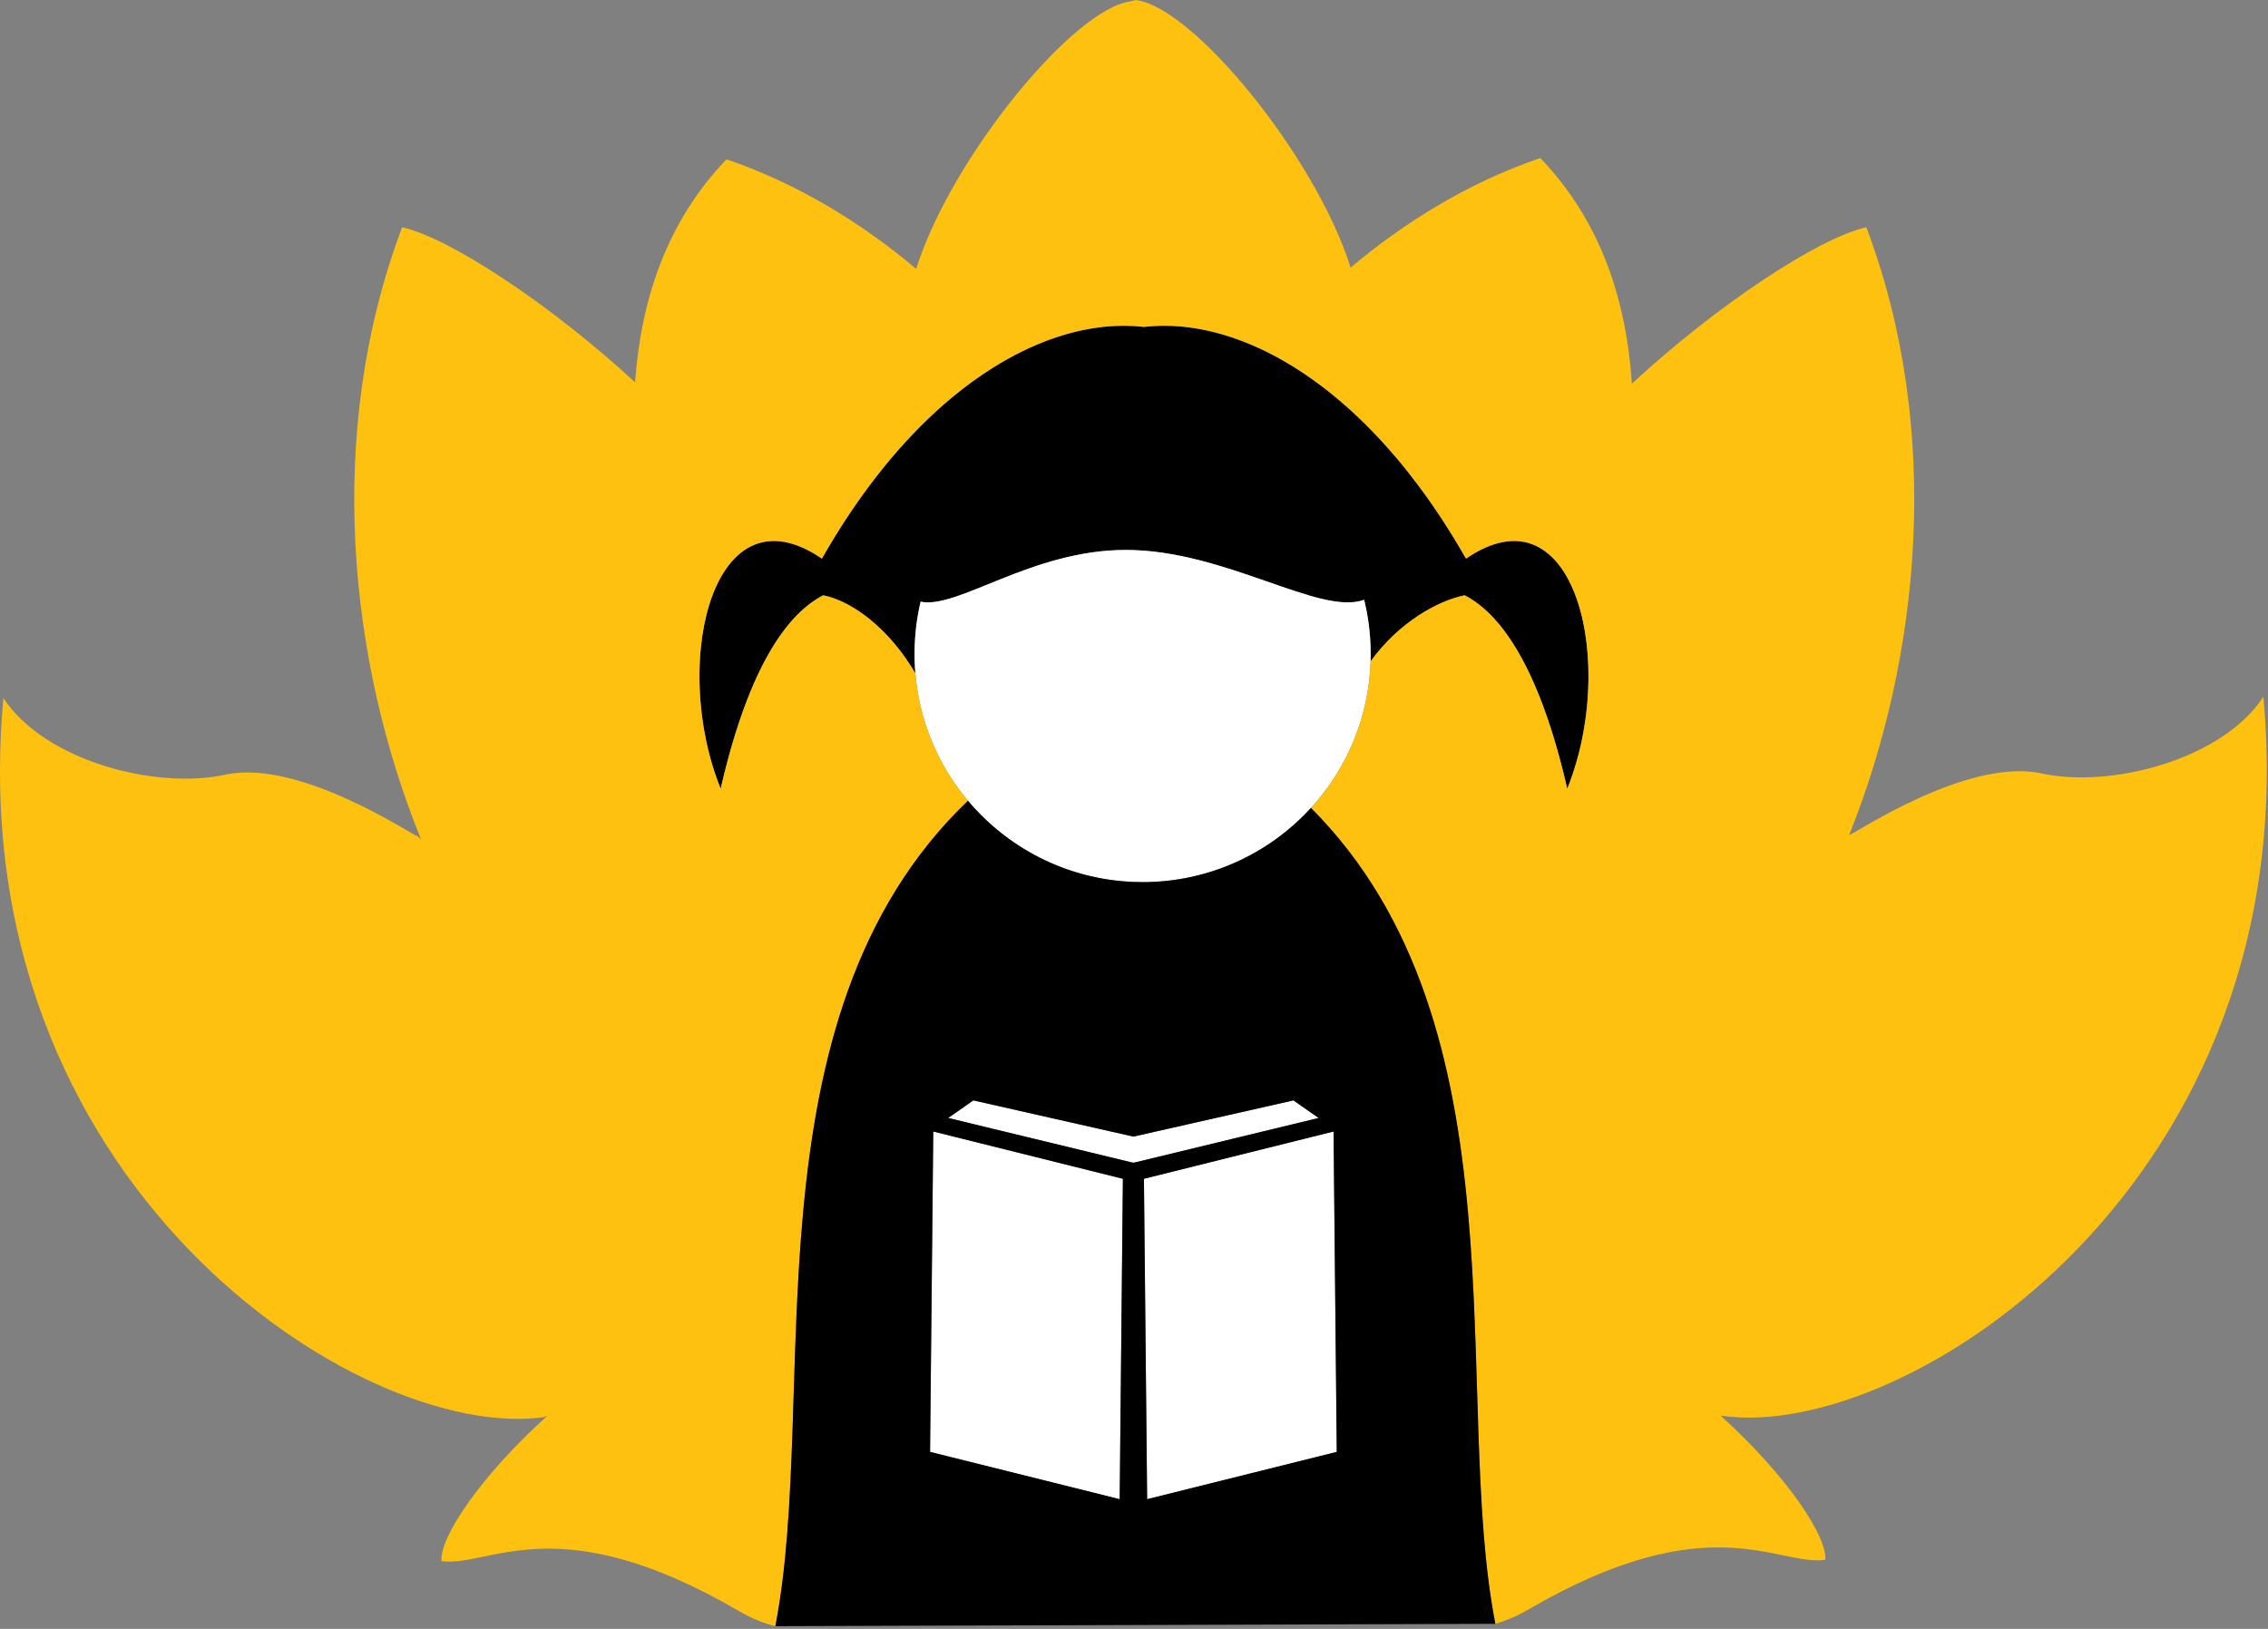
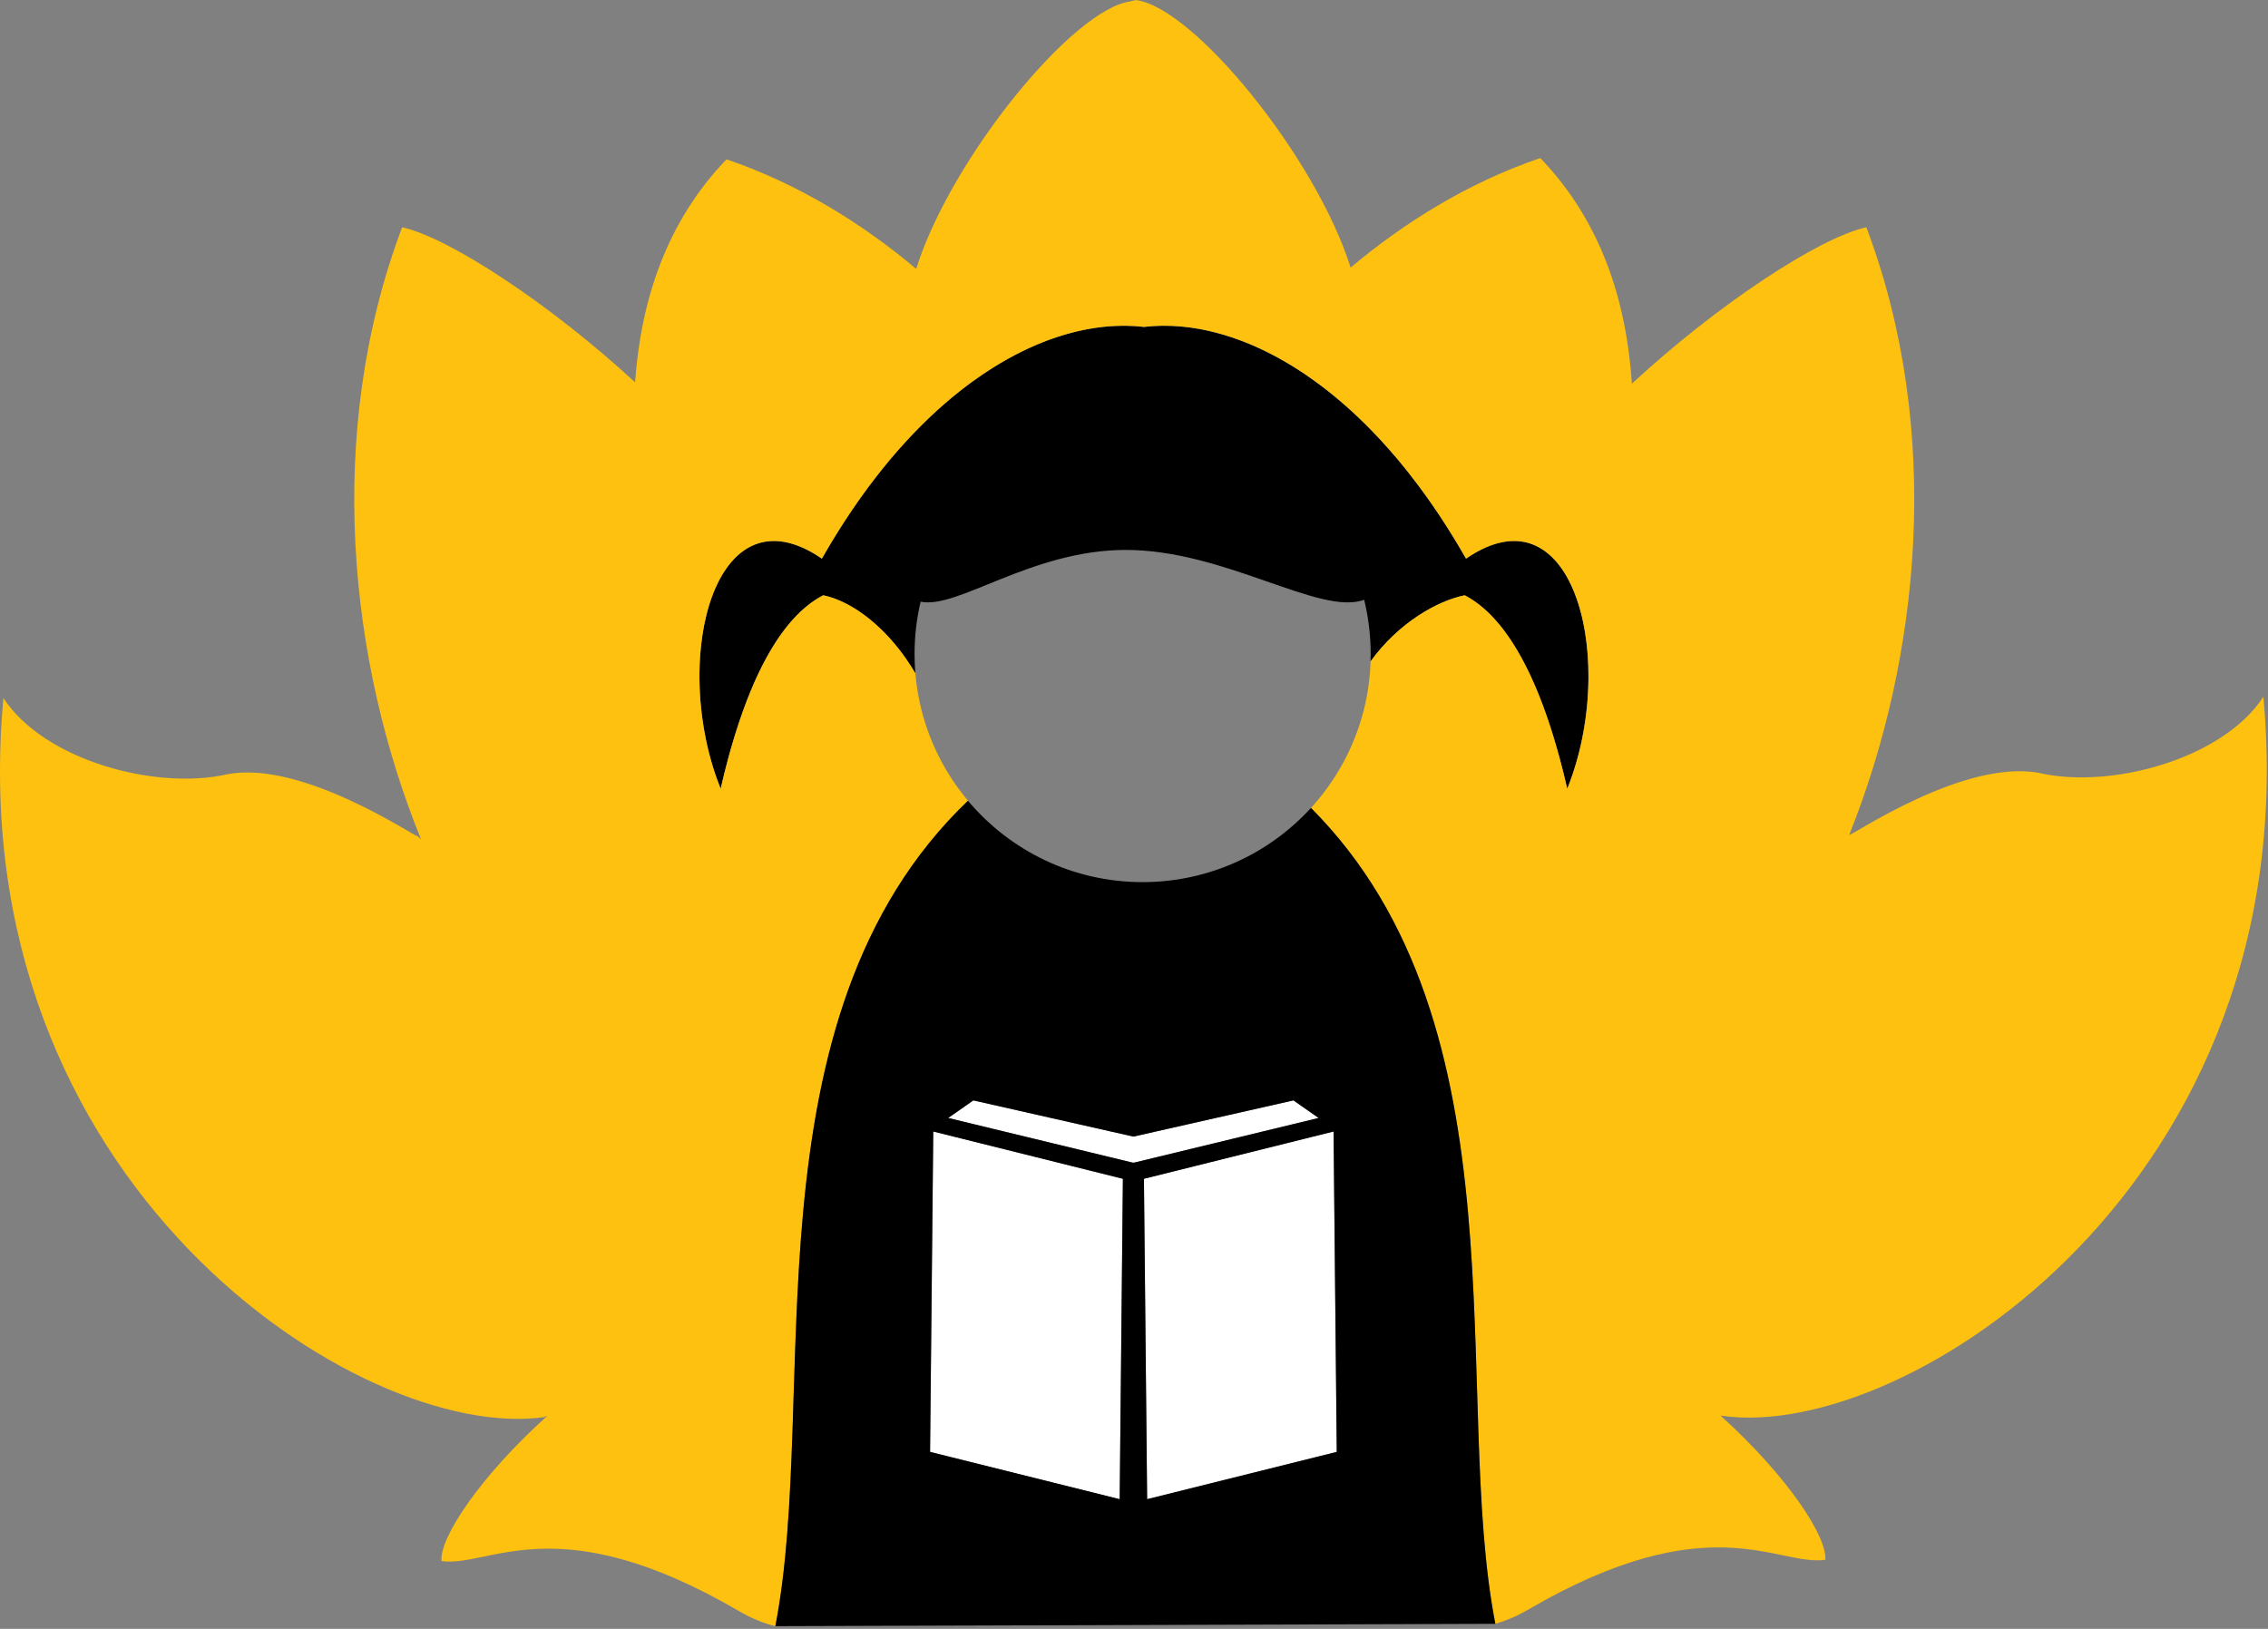
<svg xmlns="http://www.w3.org/2000/svg" width="100%" height="100%" viewBox="0 0 458 329" version="1.1" xml:space="preserve" style="fill-rule:evenodd;clip-rule:evenodd;stroke-linejoin:round;stroke-miterlimit:1.414;">
  <rect x="0" y="0" width="458" height="329" fill="#808080" stroke="none" />
  <g id="Logo">
    <path d="M185.909,121.527c-0.801,3.401 -1.224,6.947 -1.224,10.592c0,1.315 0.055,2.617 0.163,3.904c-5.363,-9.147 -12.825,-14.62 -18.621,-15.776c-9.249,4.809 -16.123,19.046 -20.703,39.071c-10.28,-25.541 -1.512,-61.544 20.443,-46.474c19.777,-34.794 45.492,-49.096 65.038,-46.803c19.546,-2.293 45.261,12.009 65.038,46.803c21.955,-15.07 30.723,20.933 20.443,46.474c-4.58,-20.025 -11.454,-34.262 -20.703,-39.071c-5.407,1.079 -13.317,5.468 -19.015,13.35c0.016,-0.49 0.024,-0.983 0.024,-1.478c0,-3.783 -0.456,-7.46 -1.317,-10.978c-8.931,3.327 -28.049,-10.065 -48.136,-10.065c-19.05,0 -33.993,12.044 -41.43,10.451Z" />
-     <path d="M185.729,122.323c0.058,-0.266 0.118,-0.532 0.18,-0.796c7.437,1.593 22.38,-10.451 41.43,-10.451c20.087,0 39.205,13.392 48.136,10.065c0.027,0.109 0.053,0.217 0.079,0.326l0.003,0.016l0.033,0.141l0.007,0.03l0.031,0.131l0.007,0.03l0.031,0.141l0.004,0.017l0.036,0.162l0.036,0.163l0.003,0.015l0.031,0.142l0.007,0.034l0.027,0.125l0.008,0.038l0.026,0.129l0.006,0.03l0.033,0.158l0.033,0.165l0.002,0.012l0.028,0.145l0.008,0.038l0.023,0.122l0.008,0.043l0.023,0.121l0.007,0.039l0.026,0.141l0.003,0.017l0.03,0.165l0.001,0.004l0.027,0.153l0.007,0.04l0.02,0.119l0.008,0.048l0.02,0.115l0.008,0.046l0.021,0.126l0.005,0.033l0.026,0.162l0.025,0.16l0.006,0.04l0.019,0.119l0.007,0.051l0.017,0.111l0.007,0.051l0.018,0.117l0.006,0.043l0.022,0.16l0.023,0.162l0.005,0.039l0.016,0.121l0.007,0.052l0.014,0.11l0.007,0.054l0.015,0.112l0.006,0.049l0.016,0.135l0.004,0.026l0.019,0.162l0.004,0.034l0.014,0.126l0.006,0.053l0.012,0.109l0.007,0.057l0.011,0.108l0.006,0.054l0.013,0.122l0.004,0.039l0.016,0.162l0.002,0.025l0.014,0.136l0.004,0.053l0.011,0.109l0.005,0.059l0.009,0.106l0.005,0.058l0.01,0.113l0.004,0.049l0.013,0.162l0,0.004l0.013,0.158l0.003,0.051l0.009,0.111l0.004,0.06l0.007,0.105l0.004,0.06l0.008,0.109l0.003,0.054l0.009,0.141l0.001,0.021l0.01,0.163l0.002,0.047l0.007,0.116l0.003,0.059l0.005,0.105l0.003,0.062l0.005,0.106l0.003,0.058l0.005,0.125l0.002,0.038l0.006,0.163l0.002,0.041l0.004,0.123l0.002,0.058l0.003,0.107l0.002,0.062l0.003,0.105l0.002,0.06l0.003,0.117l0.001,0.048l0.003,0.163l0.001,0.028l0.002,0.136l0.001,0.057l0.001,0.109l0.001,0.062l0.001,0.105l0.001,0.062l0,0.112l0,0.053l0.001,0.164l-0.001,0.17l0,0.053l-0.001,0.119l0,0.059l-0.001,0.118l-0.001,0.054l-0.002,0.159l0,0.01l-0.003,0.17l-0.001,0.048l-0.003,0.124l-0.001,0.055l-0.003,0.123l-0.002,0.048l-0.005,0.168c-0.78,24.751 -21.09,44.575 -46.03,44.575c-24.119,0 -43.909,-18.541 -45.89,-42.149c-0.02,-0.238 -0.038,-0.476 -0.055,-0.715l-0.001,-0.021l-0.015,-0.23l0,-0.006l-0.014,-0.228l-0.001,-0.016l-0.012,-0.222l-0.002,-0.034l-0.011,-0.222l-0.001,-0.013l-0.009,-0.215l-0.002,-0.029l-0.008,-0.216l-0.002,-0.041l-0.007,-0.219l0,-0.013l-0.007,-0.211l-0.001,-0.037l-0.005,-0.214l0,-0.042l-0.004,-0.219l-0.001,-0.009l-0.002,-0.214l-0.001,-0.041l-0.001,-0.213l-0.001,-0.042l0,-0.222c0,0 0,-0.16 0,-0.16l0,-0.053l0.001,-0.108l0,-0.062l0.001,-0.1l0.001,-0.064l0.001,-0.098l0.001,-0.064l0.002,-0.1l0.001,-0.061l0.002,-0.112l0.001,-0.048l0.004,-0.16l0,-0.02l0.004,-0.14l0.002,-0.055l0.003,-0.105l0.002,-0.062l0.004,-0.099l0.002,-0.064l0.004,-0.097l0.002,-0.064l0.004,-0.101l0.003,-0.058l0.005,-0.117l0.002,-0.043l0.008,-0.159l0.001,-0.03l0.007,-0.129l0.003,-0.055l0.006,-0.104l0.004,-0.061l0.006,-0.099l0.004,-0.062l0.006,-0.099l0.004,-0.061l0.007,-0.104l0.003,-0.055l0.009,-0.125l0.003,-0.033l0.012,-0.159l0.002,-0.034l0.01,-0.124l0.004,-0.054l0.009,-0.104l0.005,-0.059l0.008,-0.1l0.006,-0.06l0.009,-0.102l0.005,-0.057l0.01,-0.109l0.004,-0.048l0.014,-0.143l0.002,-0.014l0.016,-0.16l0.003,-0.033l0.013,-0.124l0.005,-0.051l0.012,-0.107l0.006,-0.055l0.011,-0.104l0.006,-0.055l0.013,-0.106l0.006,-0.051l0.014,-0.118l0.004,-0.039l0.019,-0.157l0.02,-0.16l0.004,-0.03l0.017,-0.127l0.006,-0.045l0.015,-0.112l0.006,-0.049l0.015,-0.11l0.007,-0.048l0.016,-0.115l0.006,-0.042l0.019,-0.132l0.003,-0.023l0.024,-0.16l0.024,-0.16l0.003,-0.022l0.021,-0.134l0.006,-0.037l0.019,-0.12l0.007,-0.041l0.019,-0.118l0.006,-0.039l0.021,-0.126l0.005,-0.029c0.027,-0.16 0.055,-0.319 0.083,-0.478l0.002,-0.012l0.026,-0.143l0.005,-0.027l0.024,-0.13l0.006,-0.031l0.025,-0.13l0.005,-0.026l0.027,-0.143l0.002,-0.012c0.042,-0.213 0.084,-0.425 0.129,-0.636l0.003,-0.015l0.03,-0.143l0.003,-0.017l0.032,-0.146l0.002,-0.01Z" style="fill:#fff;" />
    <path d="M195.468,161.733c-45.79,43.896 -29.822,120.214 -38.896,166.722l0.004,0l-0.001,0.001c-2.599,-0.638 -5.03,-1.692 -7.29,-3.013c-36.756,-21.492 -50.436,-8.762 -60.133,-10.137c-0.396,-4.76 7.855,-17.156 21.42,-29.375l-0.672,0.301c-18.504,2.615 -48.049,-9.196 -71.847,-33.91c-23.798,-24.714 -41.849,-62.329 -37.367,-111.319c4.156,6.337 11.89,11.004 20.373,13.676c8.484,2.672 17.716,3.348 24.868,1.703c15.241,-2.902 38.057,12.814 38.399,12.512l0.689,0.606c-14.545,-35.769 -19.506,-82.025 -3.808,-123.594c9.627,2.117 30.157,15.723 47.037,31.305c1.192,-16.517 6.281,-32.353 18.465,-45.03c14.632,4.977 27.545,13.073 38.303,22.124c7.035,-22.383 31.895,-52.817 43.472,-54.049l-0.267,0l1.22,-0.236c-0.056,-0.008 -0.111,-0.014 -0.166,-0.02l0.266,0l-0.1,0.02c11.647,1.5 36.305,31.753 43.307,54.028c10.758,-9.05 23.67,-17.146 38.302,-22.123c12.317,12.815 17.384,28.858 18.502,45.569c16.937,-15.7 37.658,-29.458 47.343,-31.588c15.572,41.237 10.815,87.085 -3.461,122.733c0.373,0.28 23.169,-15.413 38.398,-12.513c7.152,1.645 16.385,0.969 24.868,-1.703c8.483,-2.672 16.217,-7.339 20.372,-13.676c4.483,48.99 -13.569,86.605 -37.367,111.319c-23.797,24.714 -53.342,36.525 -71.846,33.91l-0.402,-0.056c13.405,12.14 21.544,24.402 21.152,29.131c-9.698,1.375 -23.378,-11.356 -60.134,10.136c-2.028,1.186 -4.206,2.115 -6.5,2.796c-8.974,-45.992 6.669,-120.78 -37.234,-164.799l0.091,-0.099l0.067,-0.075l0.01,-0.01l0.004,-0.005c0.05,-0.056 0.1,-0.111 0.15,-0.167l0.012,-0.014l0.01,-0.01c0.048,-0.055 0.097,-0.109 0.146,-0.164l0.01,-0.012l0.012,-0.014c0.049,-0.055 0.098,-0.11 0.147,-0.166l0.006,-0.007l0.011,-0.013c0.051,-0.058 0.102,-0.116 0.152,-0.174l0.001,-0.001l0.002,-0.003l0.084,-0.097l0.068,-0.08l0.009,-0.009l0.003,-0.004c0.049,-0.057 0.098,-0.115 0.146,-0.172l0.012,-0.014l0.009,-0.01c0.047,-0.056 0.094,-0.112 0.142,-0.168l0.01,-0.013l0.011,-0.013c0.048,-0.057 0.095,-0.114 0.142,-0.17l0.007,-0.008l0.011,-0.014c0.049,-0.059 0.098,-0.118 0.146,-0.177l0.001,-0.002l0.004,-0.004l0.078,-0.095l0.07,-0.086l0.006,-0.008l0.003,-0.004c0.048,-0.058 0.095,-0.117 0.142,-0.176l0.012,-0.015l0.007,-0.009c0.046,-0.057 0.092,-0.115 0.138,-0.173l0.01,-0.013l0.011,-0.013c0.046,-0.058 0.092,-0.116 0.137,-0.174l0.007,-0.009l0.011,-0.014c0.047,-0.06 0.094,-0.12 0.141,-0.18l0.002,-0.002l0.005,-0.007l0.071,-0.092l0.071,-0.093l0.005,-0.006l0.002,-0.003c0.046,-0.06 0.093,-0.121 0.139,-0.182l0.011,-0.014l0.006,-0.009c0.045,-0.058 0.089,-0.117 0.134,-0.176l0.01,-0.014l0.01,-0.013c0.044,-0.059 0.088,-0.118 0.132,-0.178l0.007,-0.009l0.011,-0.015c0.045,-0.061 0.09,-0.122 0.135,-0.183l0.003,-0.003l0.006,-0.009l0.065,-0.089l0.072,-0.1l0.004,-0.004l0.001,-0.002c0.045,-0.062 0.09,-0.124 0.135,-0.187l0.01,-0.014l0.006,-0.008c0.043,-0.06 0.086,-0.121 0.129,-0.181l0.01,-0.014l0.009,-0.014c0.043,-0.06 0.085,-0.12 0.128,-0.18l0.007,-0.011l0.01,-0.015c0.044,-0.061 0.087,-0.123 0.13,-0.186l0.003,-0.004l0.007,-0.01l0.06,-0.087l0.073,-0.107l0.002,-0.002l0,-0.001c0.044,-0.064 0.088,-0.128 0.131,-0.192l0.009,-0.014l0.006,-0.007c0.041,-0.062 0.083,-0.124 0.124,-0.185l0.01,-0.015l0.009,-0.013c0.041,-0.061 0.082,-0.123 0.122,-0.184l0.008,-0.012l0.01,-0.015c0.041,-0.062 0.082,-0.125 0.124,-0.189l0.003,-0.005l0.007,-0.011c0.086,-0.131 0.172,-0.264 0.256,-0.396l0.009,-0.013l0.004,-0.007c0.04,-0.063 0.08,-0.127 0.12,-0.19l0.01,-0.015l0.008,-0.012c0.039,-0.063 0.078,-0.126 0.117,-0.188l0.008,-0.012l0.009,-0.015c0.04,-0.064 0.079,-0.128 0.119,-0.192l0.004,-0.006l0.007,-0.012c0.083,-0.135 0.164,-0.269 0.245,-0.404l0.008,-0.013l0.004,-0.006c0.038,-0.064 0.077,-0.129 0.115,-0.194l0.009,-0.015l0.007,-0.012c0.038,-0.064 0.076,-0.128 0.113,-0.192l0.008,-0.012l0.009,-0.015c0.037,-0.065 0.075,-0.13 0.113,-0.195l0.004,-0.007l0.007,-0.013c0.079,-0.137 0.158,-0.274 0.235,-0.412l0.007,-0.011l0.003,-0.005c0.037,-0.066 0.074,-0.132 0.111,-0.199l0.008,-0.015l0.007,-0.011c0.036,-0.065 0.072,-0.131 0.108,-0.196l0.007,-0.013l0.008,-0.015c0.036,-0.066 0.072,-0.132 0.108,-0.198l0.004,-0.007l0.008,-0.014c0.037,-0.069 0.074,-0.138 0.111,-0.207l0.001,-0.001l0,0l0.062,-0.117l0.051,-0.095l0.005,-0.01l0.002,-0.004c0.036,-0.068 0.071,-0.135 0.107,-0.203l0.008,-0.015l0.005,-0.011c0.035,-0.066 0.069,-0.133 0.103,-0.199l0.007,-0.014l0.008,-0.015c0.034,-0.067 0.068,-0.134 0.102,-0.201l0.005,-0.008l0.007,-0.014c0.035,-0.07 0.07,-0.14 0.105,-0.21l0.001,-0.001l0.001,-0.003l0.057,-0.113l0.05,-0.102l0.004,-0.007l0.002,-0.004c0.034,-0.069 0.068,-0.138 0.102,-0.208l0.007,-0.015l0.005,-0.01c0.033,-0.067 0.065,-0.135 0.098,-0.203l0.007,-0.014l0.007,-0.014c0.032,-0.068 0.065,-0.136 0.097,-0.204l0.004,-0.009l0.007,-0.015c0.033,-0.07 0.067,-0.141 0.1,-0.212l0.001,-0.002l0.002,-0.004l0.051,-0.11l0.05,-0.11l0.003,-0.005l0.001,-0.002c0.032,-0.071 0.065,-0.142 0.097,-0.213l0.006,-0.014l0.005,-0.009c0.031,-0.069 0.062,-0.138 0.093,-0.208l0.006,-0.014l0.006,-0.014c0.031,-0.069 0.062,-0.138 0.092,-0.207l0.005,-0.01l0.006,-0.014c0.031,-0.072 0.062,-0.143 0.094,-0.215l0.001,-0.002l0.002,-0.007l0.047,-0.107l0.05,-0.117l0.001,-0.002l0,0c0.031,-0.073 0.062,-0.146 0.093,-0.219l0.005,-0.014l0.004,-0.008c0.029,-0.07 0.059,-0.141 0.088,-0.211l0.006,-0.014l0.005,-0.014c0.029,-0.07 0.058,-0.14 0.087,-0.211l0.004,-0.01l0.006,-0.014c0.029,-0.073 0.059,-0.145 0.088,-0.217l0.001,-0.004l0.003,-0.007c0.06,-0.15 0.12,-0.301 0.178,-0.452l0.005,-0.012l0.003,-0.007c0.028,-0.072 0.055,-0.144 0.083,-0.216l0.005,-0.014l0.005,-0.013c0.027,-0.071 0.054,-0.143 0.081,-0.214l0.004,-0.011l0.005,-0.014c0.028,-0.073 0.055,-0.147 0.082,-0.22l0.002,-0.004l0.003,-0.008c0.056,-0.153 0.112,-0.306 0.166,-0.459l0.004,-0.011l0.002,-0.006c0.026,-0.073 0.052,-0.146 0.078,-0.22l0.005,-0.014l0.004,-0.012c0.025,-0.072 0.051,-0.145 0.076,-0.217l0.003,-0.011l0.005,-0.015c0.026,-0.074 0.051,-0.148 0.076,-0.222l0.002,-0.005l0.003,-0.009c0.052,-0.155 0.103,-0.31 0.154,-0.465l0.003,-0.01l0.002,-0.004c0.024,-0.075 0.048,-0.15 0.072,-0.225l0.004,-0.014l0.004,-0.011c0.023,-0.073 0.047,-0.147 0.07,-0.221l0.003,-0.011l0.005,-0.014c0.023,-0.075 0.046,-0.15 0.069,-0.225l0.002,-0.005l0.003,-0.01c0.048,-0.157 0.096,-0.315 0.142,-0.473l0.002,-0.007l0.002,-0.004c0.022,-0.076 0.044,-0.152 0.066,-0.229l0.004,-0.013l0.003,-0.01c0.022,-0.075 0.043,-0.15 0.064,-0.225l0.004,-0.011l0.003,-0.014c0.022,-0.076 0.043,-0.151 0.064,-0.227l0.002,-0.006l0.009,-0.036l0.019,-0.068l0.005,-0.017l0.001,-0.003l0.008,-0.029c0.028,-0.105 0.056,-0.209 0.084,-0.313l0.008,-0.03l0.001,-0.004l0.004,-0.016l0.018,-0.069l0.009,-0.035l0.003,-0.01l0.006,-0.024l0.015,-0.058l0.009,-0.033l0.004,-0.016l0.008,-0.031l0.012,-0.049l0.008,-0.028l0.005,-0.022l0.01,-0.039l0.01,-0.041l0.006,-0.023l0.007,-0.027l0.012,-0.047l0.008,-0.033l0.005,-0.018l0.007,-0.032l0.014,-0.056l0.007,-0.025l0.003,-0.011l0.008,-0.035l0.016,-0.067l0.005,-0.019l0.001,-0.004l0.008,-0.031c0.026,-0.109 0.052,-0.217 0.077,-0.325l0.005,-0.02l0,-0.002l0.004,-0.016l0.017,-0.074l0.008,-0.034l0.002,-0.008l0.005,-0.023l0.015,-0.061l0.007,-0.034l0.003,-0.014l0.007,-0.03l0.012,-0.052l0.007,-0.03l0.004,-0.02l0.009,-0.038l0.01,-0.043l0.005,-0.025l0.006,-0.025l0.01,-0.046l0.008,-0.036l0.004,-0.019l0.007,-0.03l0.012,-0.055l0.006,-0.028l0.002,-0.013l0.008,-0.034l0.014,-0.065l0.004,-0.021l0.002,-0.006l0.007,-0.033c0.024,-0.115 0.048,-0.23 0.072,-0.346l0,-0.001l0,0l0.003,-0.014l0.016,-0.08l0.007,-0.033l0.001,-0.006l0.005,-0.022l0.013,-0.065l0.006,-0.034l0.003,-0.013l0.006,-0.029l0.011,-0.055l0.006,-0.03l0.003,-0.019l0.007,-0.036l0.009,-0.047l0.005,-0.025l0.005,-0.025l0.009,-0.044l0.007,-0.039l0.004,-0.02l0.005,-0.029l0.011,-0.054l0.005,-0.03l0.003,-0.014l0.006,-0.034l0.012,-0.063l0.004,-0.023l0.002,-0.008l0.006,-0.034l0.014,-0.077l0.003,-0.015l0,-0.001l0.003,-0.016c0.02,-0.112 0.04,-0.225 0.06,-0.338l0.005,-0.03l0.001,-0.005l0.003,-0.02l0.012,-0.069l0.006,-0.035l0.002,-0.011l0.004,-0.027l0.01,-0.058l0.005,-0.032l0.003,-0.018l0.006,-0.034l0.008,-0.049l0.005,-0.027l0.004,-0.024l0.007,-0.043l0.006,-0.04l0.004,-0.022l0.004,-0.029l0.009,-0.051l0.005,-0.033l0.002,-0.016l0.005,-0.033l0.01,-0.061l0.004,-0.025l0.001,-0.01l0.006,-0.035l0.011,-0.073l0.003,-0.017l0,-0.004l0.004,-0.026c0.017,-0.111 0.033,-0.221 0.049,-0.332l0.005,-0.029l0,-0.004l0.003,-0.017l0.01,-0.072l0.005,-0.036l0.001,-0.011l0.004,-0.025l0.008,-0.06l0.005,-0.034l0.002,-0.017l0.005,-0.032l0.007,-0.051l0.004,-0.03l0.003,-0.022l0.005,-0.041l0.006,-0.042l0.003,-0.024l0.004,-0.029l0.006,-0.049l0.005,-0.034l0.002,-0.018l0.004,-0.034l0.008,-0.058l0.003,-0.027l0.002,-0.011l0.004,-0.037l0.009,-0.069l0.002,-0.019l0.001,-0.005l0.004,-0.035c0.013,-0.11 0.027,-0.219 0.039,-0.329l0.003,-0.027l0.001,-0.003l0.001,-0.015l0.009,-0.074l0.004,-0.039l0.001,-0.009l0.003,-0.023l0.006,-0.062l0.005,-0.036l0.001,-0.016l0.004,-0.031l0.005,-0.052l0.004,-0.032l0.002,-0.023l0.004,-0.038l0.004,-0.043l0.003,-0.027l0.003,-0.029l0.005,-0.046l0.004,-0.035l0.002,-0.021l0.003,-0.035l0.005,-0.054l0.003,-0.028l0.002,-0.014l0.003,-0.039l0.007,-0.064l0.001,-0.021l0.001,-0.007l0.004,-0.041l0.007,-0.077l0.001,-0.013l0,-0.001l0.002,-0.018l0.01,-0.113l0.009,-0.106l0.003,-0.026l0,-0.001l0.001,-0.013l0.006,-0.074l0.004,-0.043l0.001,-0.009l0.001,-0.02l0.005,-0.062l0.004,-0.041l0.001,-0.015l0.002,-0.028l0.004,-0.053l0.003,-0.036l0.002,-0.022l0.002,-0.035l0.004,-0.044l0.002,-0.031l0.002,-0.029l0.003,-0.042l0.003,-0.037l0.002,-0.024l0.002,-0.035l0.004,-0.051l0.002,-0.028l0.001,-0.018l0.003,-0.042l0.004,-0.058l0.001,-0.021l0.001,-0.011l0.003,-0.047l0.004,-0.068l0.001,-0.014l0,-0.003l0.003,-0.046l0.005,-0.084l0.007,-0.105l0.001,-0.03l0,-0.001l0.001,-0.011l0.004,-0.071l0.003,-0.05l0,-0.008l0.001,-0.018l0.003,-0.06l0.003,-0.047l0.001,-0.015l0.001,-0.025l0.002,-0.052l0.002,-0.041l0.001,-0.022l0.002,-0.032l0.002,-0.044l0.002,-0.034l0.001,-0.03l0.002,-0.039l0.001,-0.037l0.002,-0.028l0.001,-0.037l0.002,-0.046l0.001,-0.029l0.001,-0.021l0.002,-0.044l0.002,-0.053l0.001,-0.022l0,-0.014l0.002,-0.052l0.002,-0.06l0.001,-0.014l0,-0.007l0.002,-0.061l0.002,-0.066l0,-0.007c5.698,-7.882 13.608,-12.271 19.015,-13.35c5.026,2.613 9.35,8.009 12.986,15.605l0.071,0.148l0.078,0.165l0.04,0.086c0.091,0.192 0.181,0.386 0.27,0.58c0.089,0.192 0.176,0.386 0.264,0.58c0.048,0.108 0.097,0.216 0.145,0.325l0.05,0.114l0.014,0.031c0.06,0.137 0.12,0.274 0.18,0.411c0.057,0.132 0.114,0.264 0.171,0.397c0.104,0.243 0.207,0.488 0.31,0.735l0.074,0.178l0.014,0.035c0.052,0.125 0.103,0.25 0.154,0.376c0.042,0.102 0.083,0.205 0.125,0.308l0.073,0.181c0.095,0.238 0.19,0.478 0.284,0.72c0.042,0.107 0.083,0.214 0.125,0.321c0.081,0.211 0.162,0.423 0.242,0.636c0.174,0.46 0.345,0.926 0.515,1.398c0.062,0.171 0.123,0.343 0.185,0.516c0.191,0.54 0.379,1.087 0.565,1.641c0.141,0.418 0.28,0.839 0.417,1.265c0.093,0.286 0.185,0.574 0.276,0.863c1.12,3.56 2.145,7.388 3.075,11.456c0.458,-1.136 0.877,-2.293 1.26,-3.465l0.011,-0.035l0.026,-0.082c1.453,-4.485 2.363,-9.191 2.758,-13.815l0.005,-0.063l0.007,-0.086c0.008,-0.098 0.016,-0.195 0.024,-0.292c0.022,-0.277 0.041,-0.553 0.059,-0.828c0.051,-0.771 0.087,-1.538 0.109,-2.301c0.012,-0.434 0.02,-0.866 0.023,-1.297c0.025,-3.175 -0.199,-6.258 -0.66,-9.143l-0.012,-0.071l-0.011,-0.066l-0.012,-0.076l-0.02,-0.12c-0.02,-0.12 -0.04,-0.24 -0.061,-0.359c-0.075,-0.428 -0.156,-0.852 -0.242,-1.271c-0.038,-0.186 -0.077,-0.372 -0.117,-0.556c-0.357,-1.634 -0.796,-3.188 -1.316,-4.64l-0.007,-0.021l-0.014,-0.037c-0.163,-0.455 -0.335,-0.899 -0.514,-1.332c-0.148,-0.358 -0.301,-0.708 -0.459,-1.051c-0.08,-0.171 -0.16,-0.341 -0.242,-0.509c-0.038,-0.076 -0.075,-0.152 -0.113,-0.228c-0.181,-0.359 -0.367,-0.71 -0.56,-1.05c-0.058,-0.102 -0.116,-0.203 -0.174,-0.303l-0.059,-0.098l-0.045,-0.076c-0.031,-0.052 -0.063,-0.104 -0.095,-0.156c-0.073,-0.12 -0.146,-0.238 -0.221,-0.354c-0.075,-0.118 -0.151,-0.234 -0.228,-0.349c-0.029,-0.043 -0.058,-0.086 -0.088,-0.129c-0.099,-0.147 -0.2,-0.291 -0.303,-0.432l-0.027,-0.037c-0.359,-0.494 -0.735,-0.959 -1.127,-1.392c-0.242,-0.267 -0.491,-0.523 -0.746,-0.765c-0.05,-0.048 -0.101,-0.096 -0.151,-0.143l-0.03,-0.027l-0.021,-0.019c-0.882,-0.808 -1.836,-1.466 -2.862,-1.956l-0.024,-0.012l-0.05,-0.024c-0.086,-0.039 -0.171,-0.078 -0.258,-0.116c-0.047,-0.02 -0.094,-0.04 -0.141,-0.06c-0.099,-0.042 -0.198,-0.081 -0.298,-0.12c-0.134,-0.051 -0.27,-0.099 -0.406,-0.145l-0.004,-0.001l-0.029,-0.01c-0.129,-0.043 -0.26,-0.083 -0.391,-0.121l-0.04,-0.011l-0.059,-0.016c-0.065,-0.018 -0.131,-0.036 -0.197,-0.053c-0.059,-0.015 -0.119,-0.029 -0.179,-0.044c-0.104,-0.024 -0.21,-0.047 -0.316,-0.069c-0.383,-0.077 -0.773,-0.133 -1.172,-0.168l0,0l-0.015,-0.001c-0.161,-0.013 -0.323,-0.023 -0.487,-0.03c-0.083,-0.003 -0.166,-0.005 -0.25,-0.006c-1.071,-0.017 -2.195,0.12 -3.372,0.427l-0.053,0.014l-0.059,0.016l-0.113,0.03l-0.039,0.012c-1.941,0.543 -4.021,1.544 -6.236,3.064l-0.005,-0.01c-0.221,-0.387 -0.442,-0.772 -0.664,-1.155l-0.028,-0.05l-0.045,-0.076c-0.269,-0.463 -0.539,-0.923 -0.811,-1.378l-0.082,-0.139l-0.154,-0.256c-0.215,-0.36 -0.432,-0.718 -0.649,-1.073l-0.143,-0.235l-0.119,-0.193c-0.44,-0.715 -0.883,-1.421 -1.328,-2.117c-0.416,-0.651 -0.834,-1.294 -1.255,-1.928c-0.86,-1.299 -1.73,-2.563 -2.606,-3.792l-0.029,-0.04l-0.024,-0.034c-0.421,-0.589 -0.843,-1.17 -1.267,-1.743c-0.197,-0.266 -0.395,-0.531 -0.592,-0.794l-0.108,-0.144l-0.072,-0.094c-1.228,-1.626 -2.47,-3.186 -3.723,-4.682l-0.256,-0.304l-0.054,-0.064c-0.598,-0.708 -1.199,-1.401 -1.801,-2.079c-1.052,-1.183 -2.109,-2.322 -3.173,-3.417c-0.33,-0.34 -0.661,-0.676 -0.993,-1.008c-0.198,-0.198 -0.396,-0.394 -0.594,-0.589l-0.121,-0.119l-0.165,-0.161c-0.419,-0.409 -0.838,-0.811 -1.258,-1.206c-0.201,-0.188 -0.401,-0.376 -0.602,-0.561c-0.834,-0.771 -1.67,-1.515 -2.508,-2.234c-1.748,-1.498 -3.503,-2.882 -5.259,-4.154c-0.576,-0.418 -1.152,-0.823 -1.729,-1.216l-0.123,-0.084l-0.107,-0.073c-0.278,-0.188 -0.556,-0.373 -0.834,-0.556l-0.122,-0.081l-0.173,-0.112c-0.406,-0.264 -0.812,-0.522 -1.218,-0.775c-0.334,-0.207 -0.667,-0.41 -1,-0.61l-0.265,-0.157c-0.633,-0.375 -1.265,-0.735 -1.896,-1.081l-0.225,-0.122l-0.203,-0.11c-0.285,-0.154 -0.57,-0.304 -0.855,-0.452l-0.137,-0.07c-0.353,-0.182 -0.706,-0.36 -1.058,-0.533c-0.921,-0.452 -1.838,-0.874 -2.753,-1.266c-0.218,-0.093 -0.436,-0.185 -0.654,-0.275c-0.837,-0.346 -1.671,-0.667 -2.501,-0.963c-0.222,-0.079 -0.444,-0.156 -0.666,-0.232l-0.086,-0.029l-0.059,-0.02c-0.426,-0.144 -0.851,-0.281 -1.275,-0.412c-0.154,-0.047 -0.307,-0.094 -0.46,-0.139c-0.268,-0.08 -0.536,-0.158 -0.803,-0.232c-0.121,-0.034 -0.241,-0.067 -0.361,-0.099l-0.127,-0.035c-0.073,-0.019 -0.146,-0.039 -0.219,-0.058c-0.352,-0.092 -0.704,-0.18 -1.055,-0.264l-0.127,-0.03c-0.084,-0.02 -0.169,-0.039 -0.253,-0.058l-0.127,-0.029c-0.168,-0.038 -0.335,-0.075 -0.503,-0.111c-0.338,-0.072 -0.674,-0.14 -1.01,-0.204l-0.126,-0.024c-0.167,-0.031 -0.334,-0.061 -0.501,-0.09l-0.125,-0.022l-0.085,-0.014c-1.597,-0.271 -3.17,-0.445 -4.716,-0.523c-0.096,-0.005 -0.191,-0.01 -0.287,-0.014c-0.421,-0.018 -0.841,-0.029 -1.258,-0.034c-0.126,-0.001 -0.251,-0.001 -0.377,-0.001c-1.39,0 -2.755,0.079 -4.091,0.236c-0.162,-0.019 -0.325,-0.037 -0.489,-0.054l-0.085,-0.008l-0.075,-0.008c-0.287,-0.028 -0.575,-0.052 -0.864,-0.073c-0.078,-0.006 -0.156,-0.011 -0.235,-0.017c-0.102,-0.006 -0.204,-0.013 -0.306,-0.018c-0.055,-0.004 -0.109,-0.007 -0.164,-0.009c-0.463,-0.025 -0.928,-0.04 -1.397,-0.046l-0.024,0c-0.134,-0.002 -0.268,-0.003 -0.402,-0.003l-0.05,0c-0.045,0 -0.089,0 -0.134,0l-0.104,0l-0.12,0.001c-1.155,0.011 -2.327,0.076 -3.514,0.196l-0.123,0.013c-0.041,0.004 -0.082,0.008 -0.123,0.013c-0.163,0.017 -0.326,0.036 -0.489,0.055c-0.095,0.012 -0.191,0.023 -0.286,0.035c-0.73,0.093 -1.465,0.206 -2.205,0.339l-0.009,0.002c-1.835,0.332 -3.699,0.791 -5.585,1.38l-0.019,0.006c-0.629,0.197 -1.261,0.408 -1.894,0.634c-0.08,0.029 -0.16,0.057 -0.239,0.086c-0.105,0.038 -0.21,0.076 -0.315,0.115l-0.122,0.045l-0.049,0.018c-1.546,0.577 -3.104,1.24 -4.67,1.991c-0.171,0.082 -0.342,0.165 -0.513,0.249c-0.899,0.441 -1.8,0.912 -2.703,1.411l-0.08,0.044l-0.07,0.039c-0.532,0.297 -1.065,0.603 -1.598,0.919c-0.389,0.231 -0.779,0.468 -1.169,0.71c-1.532,0.952 -3.067,1.988 -4.601,3.109l-0.266,0.195c-0.137,0.101 -0.274,0.203 -0.412,0.306c-8.542,6.389 -17.024,15.435 -24.797,27.347l-0.241,0.371l-0.241,0.373c-0.721,1.12 -1.435,2.265 -2.143,3.434l-0.005,0.009l-0.04,0.066c-0.696,1.151 -1.385,2.327 -2.068,3.528l-0.014,-0.01l-0.056,-0.038c-0.398,-0.271 -0.791,-0.526 -1.179,-0.764c-0.057,-0.034 -0.114,-0.069 -0.17,-0.103c-0.23,-0.138 -0.459,-0.271 -0.686,-0.398c-0.115,-0.065 -0.23,-0.128 -0.345,-0.189c-0.084,-0.046 -0.168,-0.09 -0.252,-0.134c-0.104,-0.055 -0.208,-0.108 -0.312,-0.16c-0.113,-0.057 -0.226,-0.112 -0.338,-0.166c-0.145,-0.07 -0.29,-0.137 -0.434,-0.202c-0.067,-0.03 -0.134,-0.06 -0.2,-0.089c-0.863,-0.378 -1.701,-0.671 -2.514,-0.883l-0.111,-0.029l-0.112,-0.027c-0.631,-0.154 -1.246,-0.259 -1.846,-0.318c-0.043,-0.004 -0.085,-0.008 -0.127,-0.011c-0.335,-0.029 -0.665,-0.044 -0.99,-0.044l-0.029,0c-1.331,0.003 -2.579,0.243 -3.743,0.694l-0.005,0.001c-2.463,0.956 -4.547,2.854 -6.227,5.438l-0.024,0.037l-0.005,0.008c-0.1,0.155 -0.198,0.311 -0.295,0.471l-0.023,0.038c-1.385,2.285 -2.474,5.055 -3.253,8.151c-0.019,0.076 -0.038,0.153 -0.057,0.23c-0.631,2.572 -1.05,5.364 -1.248,8.285c-0.005,0.082 -0.011,0.164 -0.016,0.247c-0.472,7.461 0.492,15.744 3.035,23.354c0.121,0.365 0.247,0.728 0.376,1.09c0.24,0.671 0.492,1.336 0.757,1.995c0.243,-1.061 0.492,-2.106 0.748,-3.134l0.024,-0.099l0.062,-0.247c0.362,-1.442 0.737,-2.851 1.124,-4.224l0.05,-0.176l0.028,-0.099c1.006,-3.54 2.099,-6.847 3.278,-9.893l0.01,-0.027l0.032,-0.082c0.204,-0.527 0.412,-1.046 0.621,-1.556c0.034,-0.082 0.067,-0.163 0.1,-0.243c0.959,-2.315 1.972,-4.464 3.039,-6.435l0.056,-0.103l0.082,-0.151c3.3,-6.022 7.114,-10.348 11.449,-12.602c1.561,0.311 3.242,0.936 4.971,1.86l0.08,0.044l0.048,0.026c0.426,0.231 0.854,0.48 1.284,0.747l0.032,0.019l0.043,0.027c0.492,0.308 0.987,0.64 1.482,0.995c0.092,0.066 0.184,0.133 0.276,0.201c0.092,0.067 0.184,0.136 0.276,0.205c0.162,0.122 0.324,0.246 0.486,0.373c0.514,0.401 1.026,0.828 1.536,1.279c0.688,0.608 1.371,1.261 2.046,1.958c1.201,1.242 2.373,2.623 3.491,4.138c0.249,0.338 0.495,0.682 0.738,1.033c0.633,0.912 1.245,1.87 1.832,2.871c0.045,0.533 0.098,1.064 0.161,1.591l0,0.001c0.018,0.151 0.037,0.301 0.056,0.451l0,0.001c0.049,0.376 0.102,0.75 0.159,1.123l0,0.001c0.023,0.149 0.047,0.297 0.071,0.444l0.001,0.004c0.061,0.371 0.126,0.741 0.196,1.109l0,0.001c0.028,0.147 0.056,0.293 0.085,0.439l0.001,0.005c0.029,0.145 0.059,0.291 0.09,0.436l0,0.003c0.046,0.219 0.094,0.437 0.143,0.655l0,0.002c0.033,0.144 0.066,0.289 0.1,0.432l0.002,0.007c0.033,0.143 0.068,0.286 0.103,0.428l0.001,0.006c0.053,0.216 0.108,0.431 0.164,0.646l0,0.001c0.038,0.143 0.076,0.285 0.114,0.427l0.002,0.008c0.039,0.14 0.077,0.28 0.117,0.42l0.002,0.008c0.04,0.141 0.081,0.282 0.122,0.422l0,0.003c0.021,0.07 0.042,0.141 0.063,0.212l0,0c0.042,0.141 0.085,0.281 0.128,0.421l0.003,0.009c0.042,0.137 0.086,0.275 0.13,0.413l0.001,0.005l0.002,0.005c0.044,0.138 0.089,0.275 0.134,0.412l0.002,0.007c0.069,0.208 0.139,0.415 0.211,0.622l0.003,0.009c0.047,0.135 0.094,0.271 0.143,0.406l0.002,0.006l0.002,0.005c0.048,0.135 0.097,0.27 0.146,0.404l0.004,0.009c0.05,0.137 0.101,0.273 0.153,0.409l0,0.001c0.025,0.067 0.051,0.135 0.077,0.202l0.003,0.009c0.052,0.133 0.104,0.266 0.156,0.398l0.003,0.007l0.002,0.007c0.053,0.131 0.105,0.263 0.159,0.394l0.003,0.007l0.002,0.005c0.054,0.133 0.109,0.266 0.164,0.398l0.002,0.005c0.028,0.066 0.055,0.132 0.083,0.198l0.004,0.008c0.055,0.131 0.111,0.262 0.168,0.392l0.003,0.007l0.003,0.007c0.057,0.129 0.113,0.258 0.171,0.386l0.003,0.008l0.003,0.007c0.058,0.129 0.116,0.258 0.175,0.387l0.003,0.005l0.001,0.004c0.03,0.064 0.06,0.128 0.089,0.192l0.004,0.009c0.06,0.128 0.12,0.256 0.181,0.384l0.003,0.007l0.004,0.008c0.06,0.126 0.121,0.252 0.182,0.377l0.004,0.009l0.004,0.008c0.061,0.126 0.123,0.251 0.186,0.376l0.004,0.008l0.002,0.005c0.031,0.063 0.063,0.126 0.094,0.188l0.05,0.097l0.05,0.098l0.001,0.003c0.032,0.063 0.064,0.125 0.096,0.187l0.004,0.007l0.004,0.009c0.064,0.123 0.129,0.246 0.193,0.368l0.005,0.01l0.005,0.009c0.065,0.122 0.13,0.244 0.196,0.366l0.005,0.009l0.004,0.007c0.033,0.061 0.066,0.122 0.1,0.183l0.054,0.099l0.049,0.088l0.005,0.009c0.033,0.06 0.067,0.121 0.1,0.181l0.004,0.006l0.006,0.01c0.067,0.12 0.135,0.24 0.204,0.36l0.005,0.01l0.006,0.01c0.068,0.119 0.137,0.237 0.206,0.356l0.006,0.01l0.005,0.009c0.035,0.059 0.07,0.118 0.105,0.178l0.059,0.1l0.048,0.08l0.005,0.008l0.003,0.005c0.035,0.058 0.07,0.117 0.106,0.175l0.003,0.007l0.007,0.01l0.043,0.072l0.063,0.104c0.036,0.058 0.072,0.117 0.108,0.175l0.006,0.01l0.007,0.011c0.072,0.116 0.144,0.231 0.216,0.346l0.008,0.012l0.006,0.01c0.036,0.057 0.073,0.115 0.109,0.172l0.065,0.102l0.046,0.071l0.007,0.012l0.004,0.006c0.037,0.057 0.074,0.113 0.11,0.17l0.004,0.006l0.008,0.011l0.047,0.073l0.061,0.092l0.005,0.008c0.037,0.056 0.074,0.113 0.111,0.169l0.007,0.01l0.009,0.013c0.074,0.112 0.149,0.224 0.225,0.335l0.008,0.013l0.008,0.011c0.038,0.056 0.076,0.112 0.114,0.167l0.07,0.103l0.044,0.064l0.009,0.013l0.006,0.008c0.038,0.055 0.076,0.11 0.114,0.164l0.004,0.006l0.009,0.012l0.052,0.074l0.057,0.082l0.007,0.01l0.003,0.004c0.038,0.054 0.077,0.108 0.115,0.162l0.008,0.011l0.01,0.014c0.077,0.108 0.155,0.216 0.233,0.324l0.01,0.014l0.01,0.013c0.039,0.054 0.078,0.108 0.118,0.161l0.076,0.104l0.042,0.056l0.011,0.015l0.007,0.011c0.04,0.052 0.079,0.105 0.118,0.157l0.004,0.006l0.01,0.013l0.056,0.075l0.055,0.072l0.01,0.013l0.005,0.007c0.039,0.052 0.078,0.104 0.118,0.156l0.008,0.01l0.012,0.016l0.043,0.056l0.073,0.095l0.005,0.007c0.04,0.052 0.08,0.103 0.121,0.155l0.011,0.014l0.011,0.015c0.041,0.052 0.081,0.104 0.122,0.156l0.082,0.104l0.039,0.05l0.013,0.016l0.01,0.012c0.04,0.051 0.081,0.101 0.121,0.152l0.004,0.005l0.011,0.014l0.061,0.075l0.051,0.064l0.013,0.016l0.007,0.009c0.041,0.049 0.081,0.099 0.121,0.149l0.009,0.01l0.014,0.017l0.046,0.057l0.068,0.082l0.009,0.012l0.004,0.004c0.041,0.049 0.081,0.098 0.122,0.148l0.013,0.014l0.014,0.017c0.041,0.05 0.083,0.1 0.125,0.149Z" style="fill:#fec110;" />
    <path d="M226.109,302.805l0.646,-64.711l-38.292,-9.549l-0.646,64.71l38.292,9.55Zm5.543,0l-0.646,-64.711l38.292,-9.549l0.646,64.71l-38.292,9.55Zm-2.629,-67.975l37.256,-9.021l-5.084,-3.547l-32.318,7.31l-32.317,-7.31l-5.084,3.547l37.256,9.021l0.291,0Z" style="fill:#fff;" />
    <path d="M195.467,161.733c8.448,10.051 21.114,16.439 35.271,16.439c13.464,0 25.578,-5.777 33.999,-14.988c43.903,44.019 28.26,118.807 37.234,164.799l-145.399,0.472c9.074,-46.509 -6.894,-122.826 38.895,-166.722Zm30.642,141.072l0.646,-64.711l-38.292,-9.549l-0.646,64.71l38.292,9.55Zm5.543,0l-0.646,-64.711l38.292,-9.549l0.646,64.71l-38.292,9.55Zm-2.629,-67.975l37.256,-9.021l-5.084,-3.547l-32.318,7.31l-32.317,-7.31l-5.084,3.547l37.256,9.021l0.291,0Z" />
  </g>
</svg>